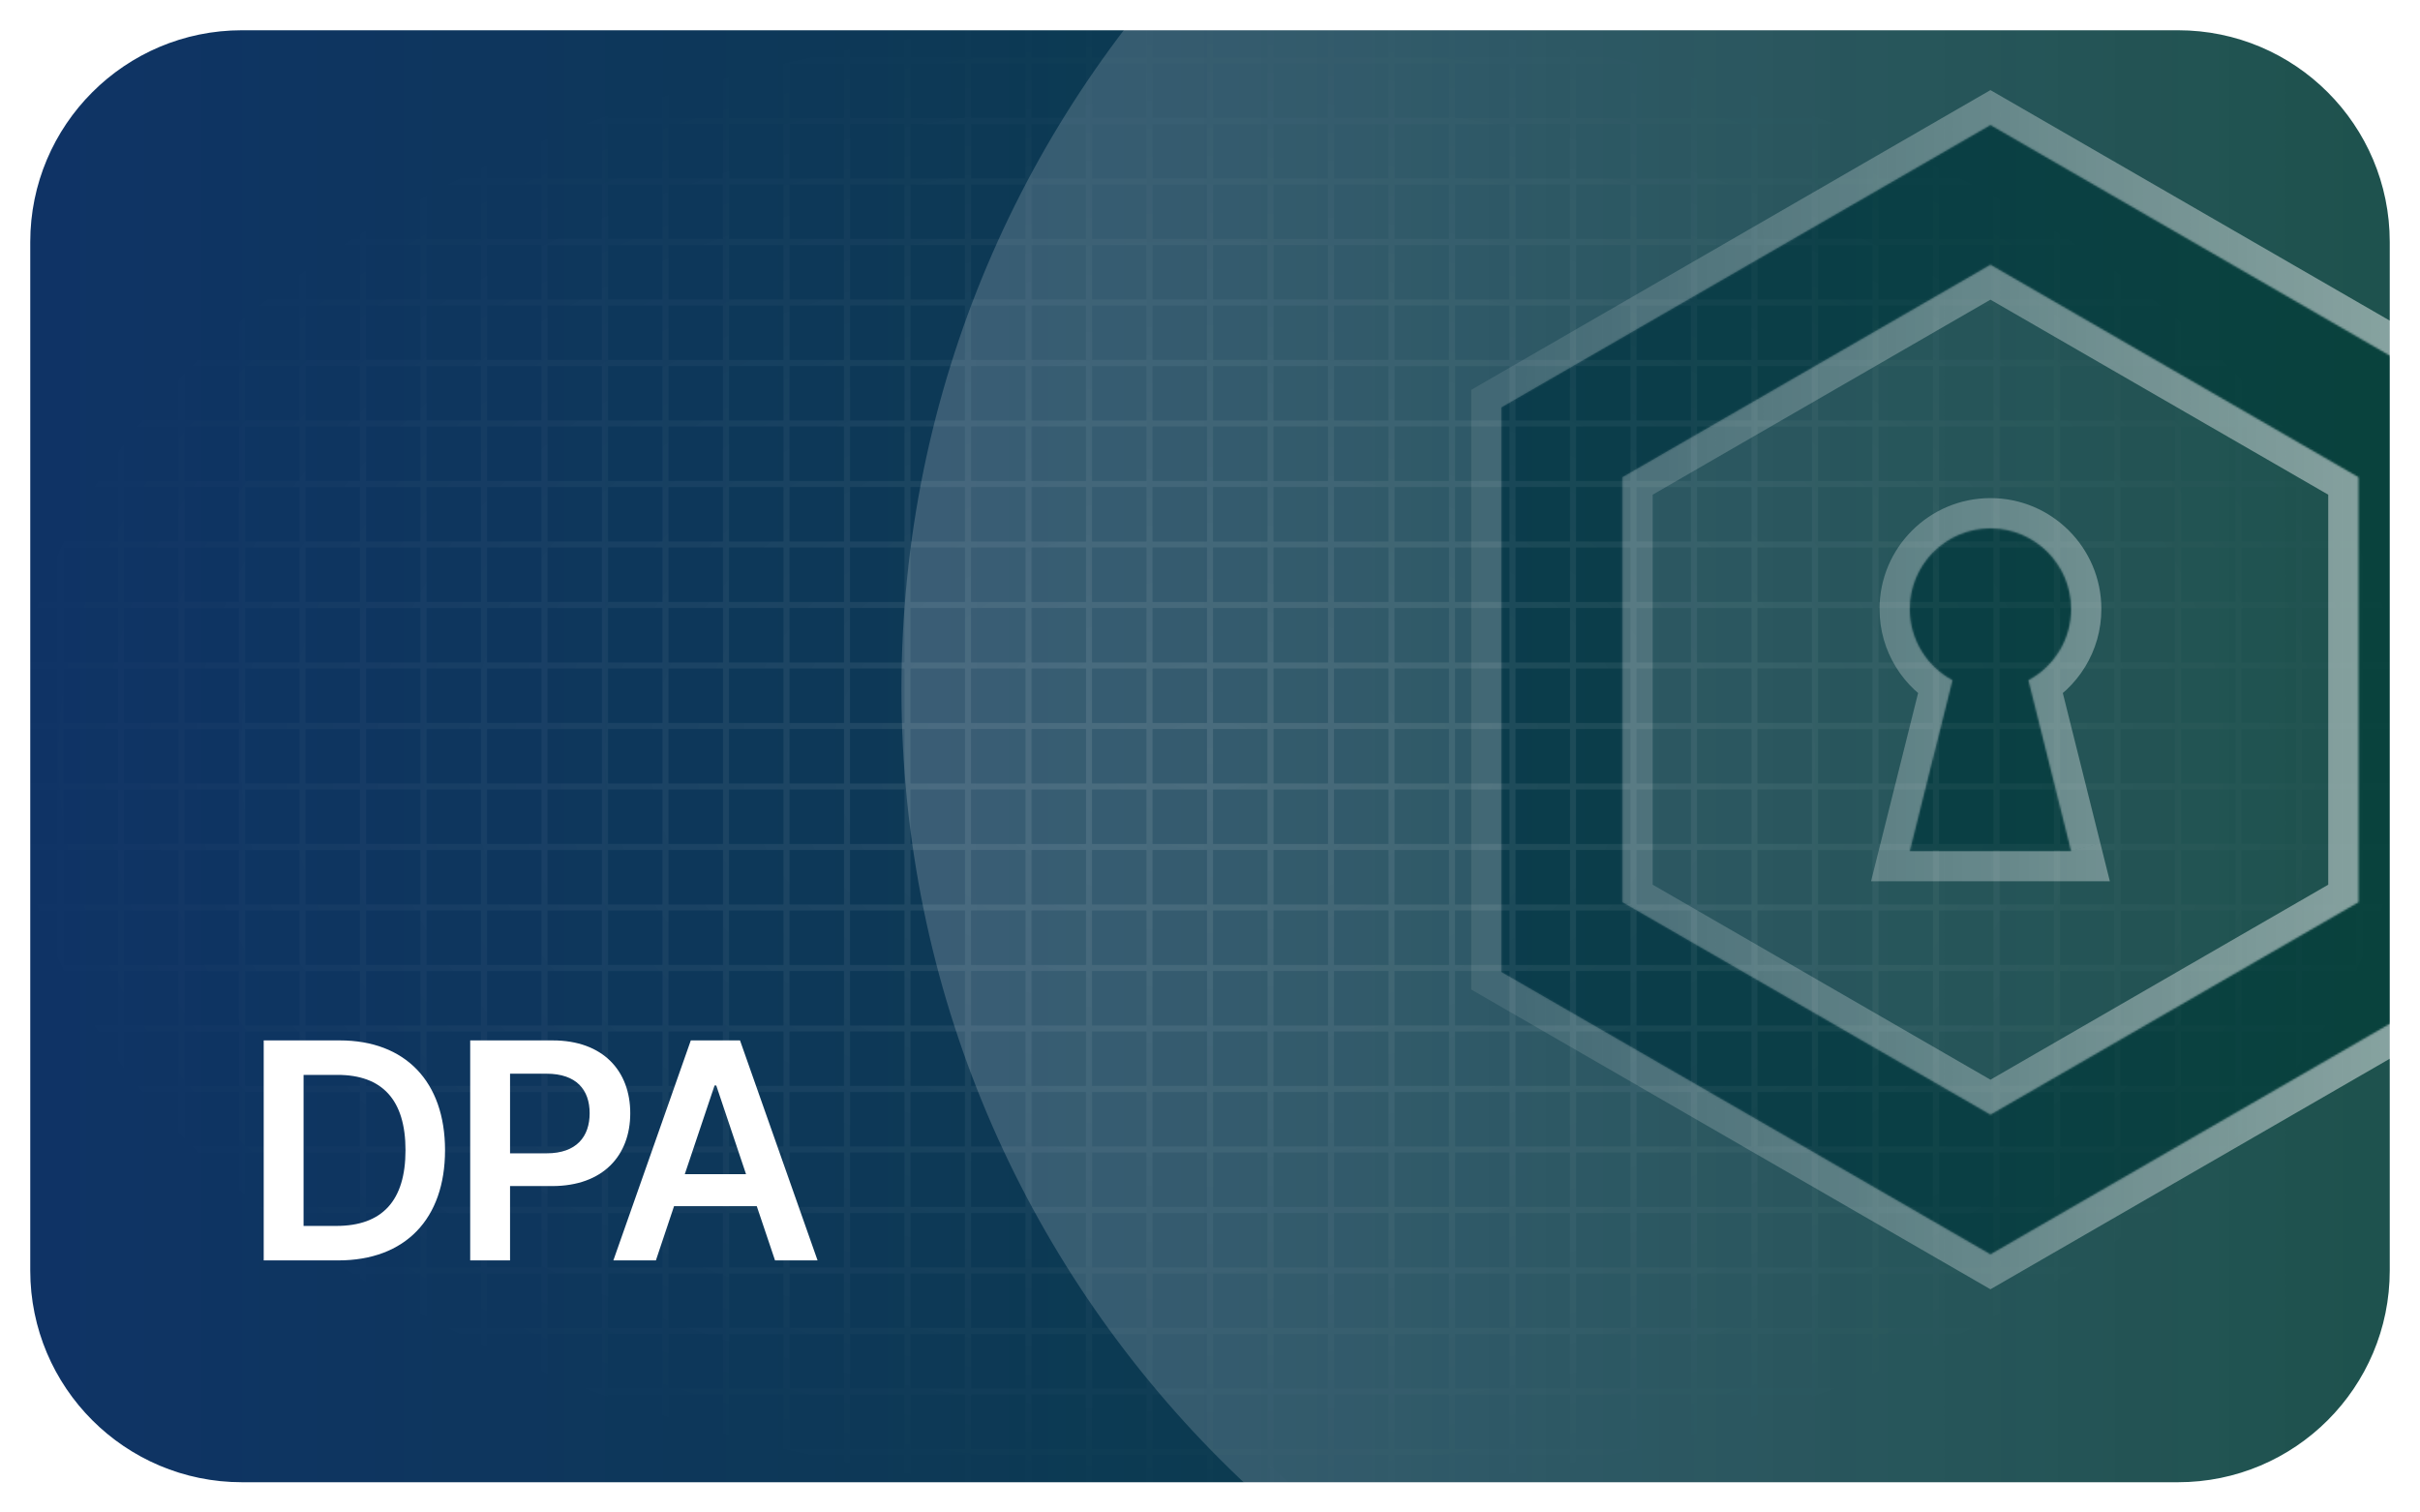
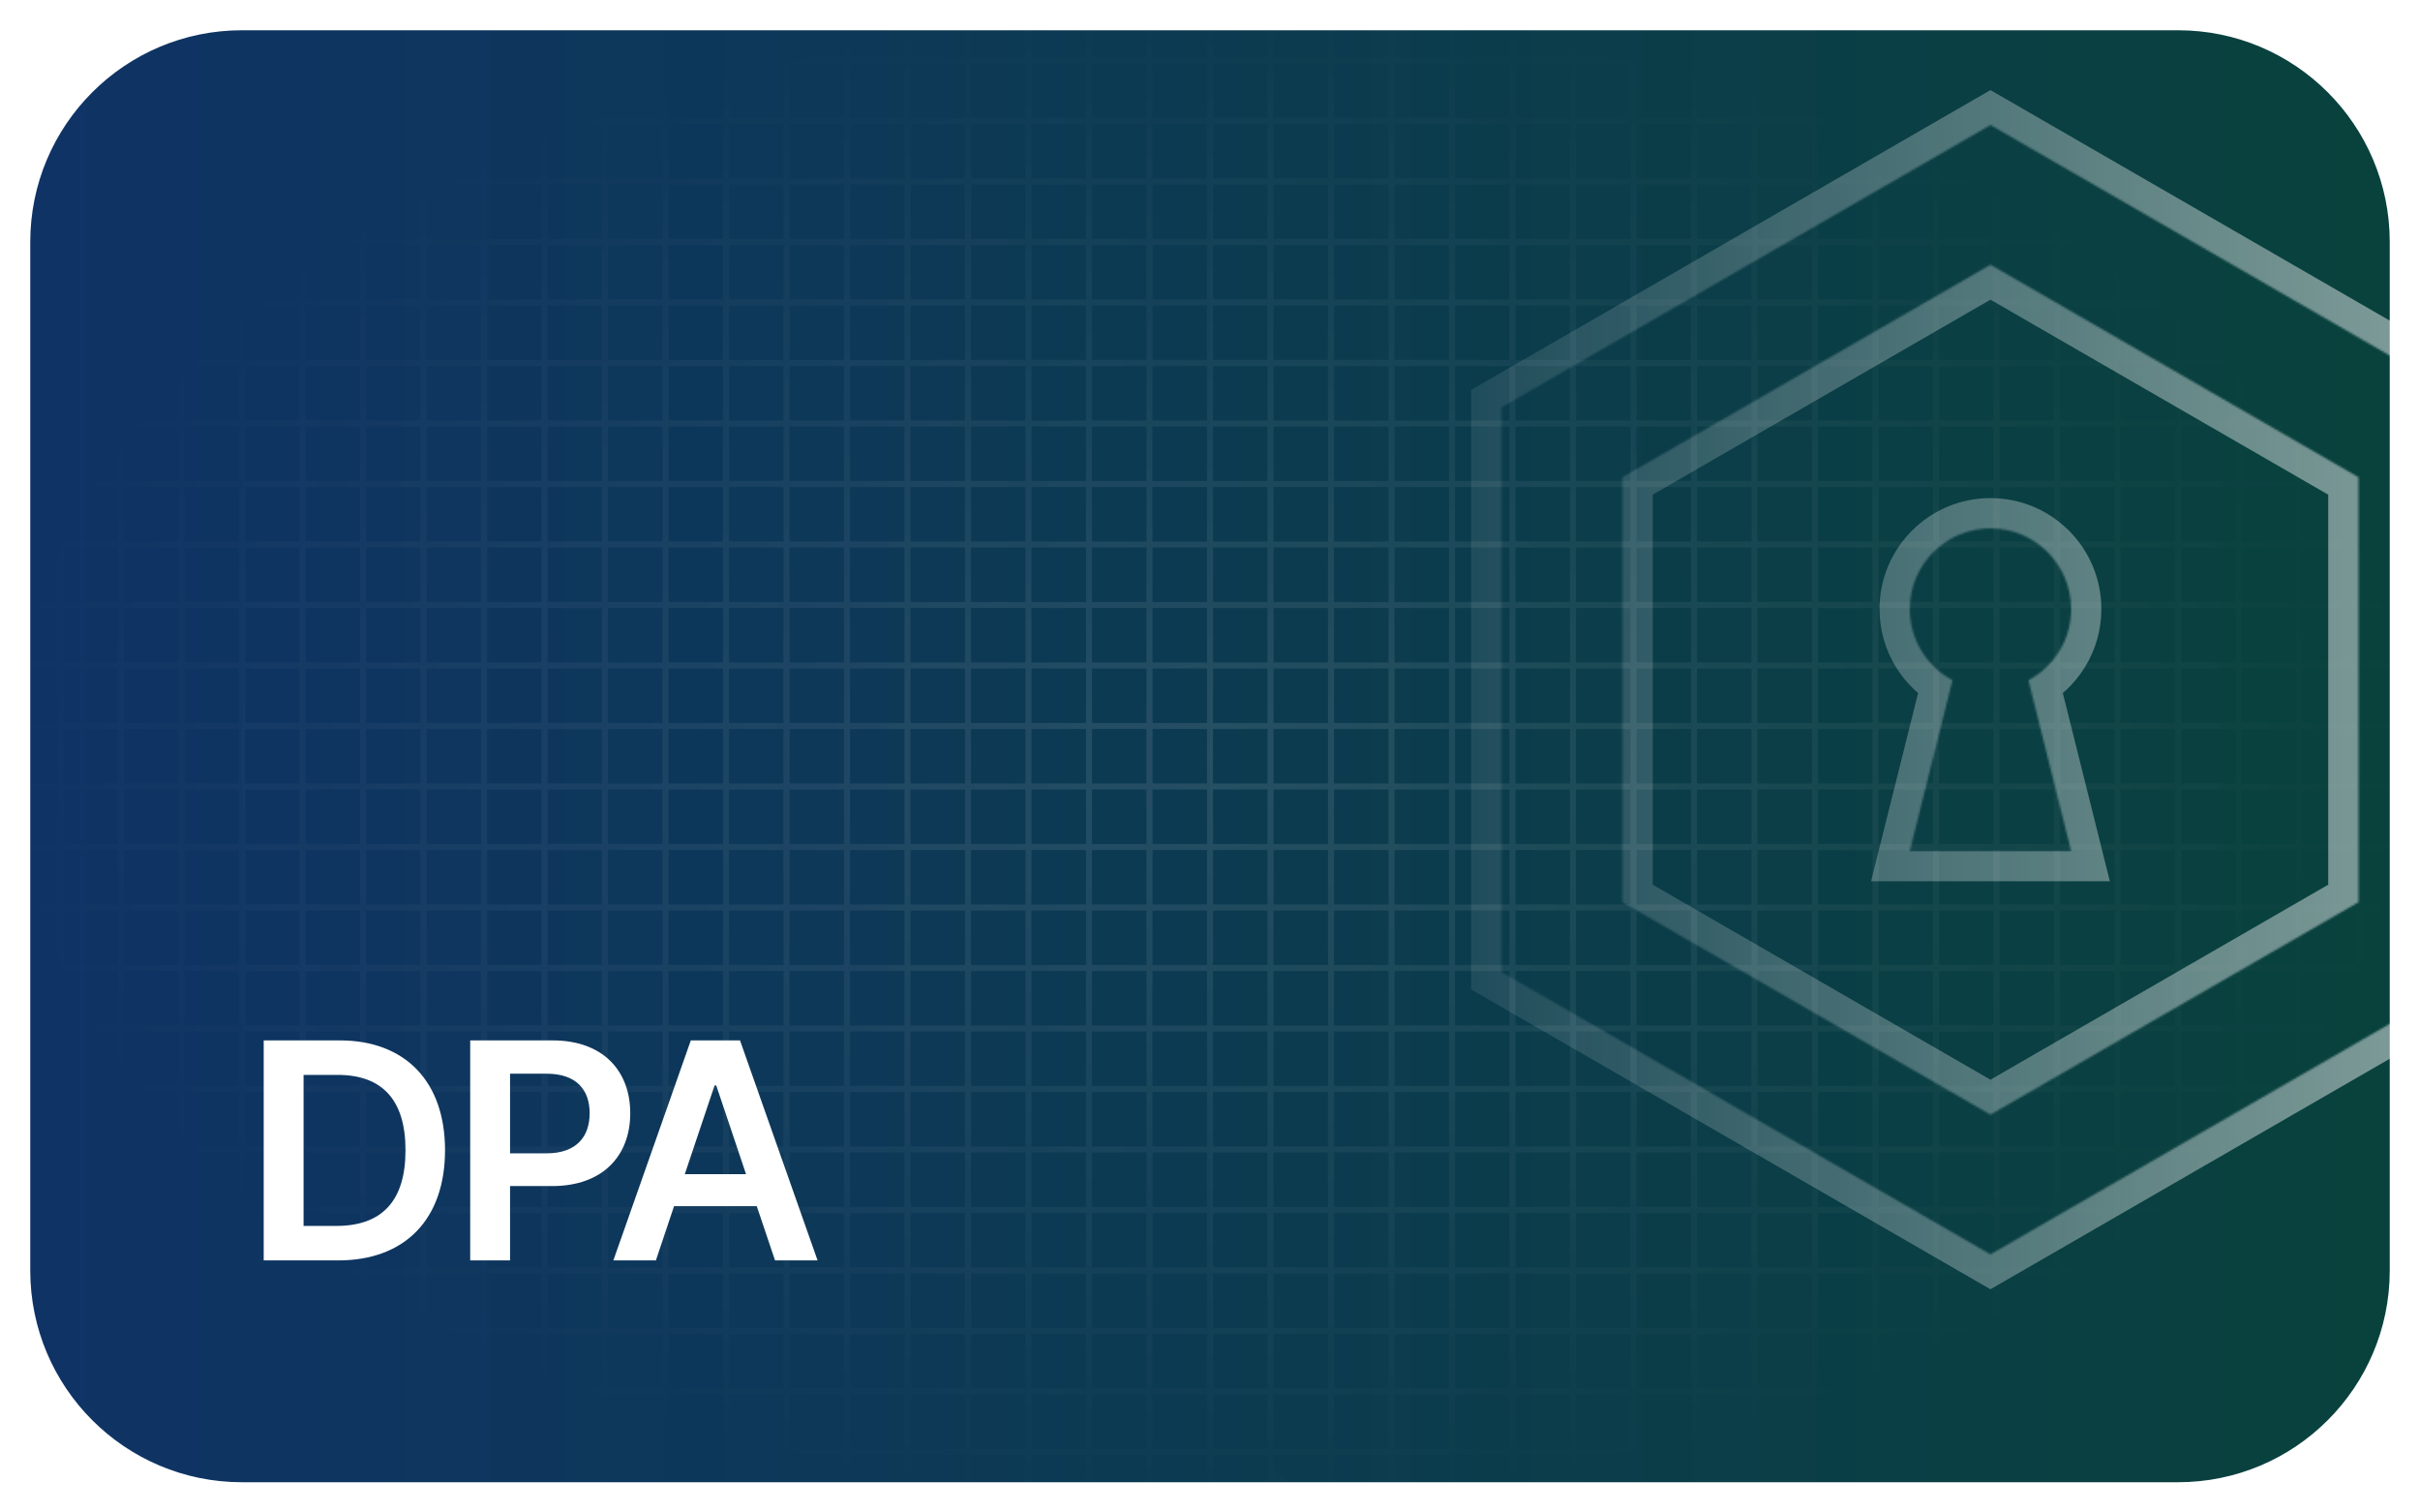
<svg xmlns="http://www.w3.org/2000/svg" fill="none" viewBox="0 0 1200 750">
  <g clip-path="url(#g)">
    <path d="m0 630c0 66.274 53.726 120 120 120h960c66.27 0 120-53.726 120-120v-510c0-66.274-53.73-120-120-120h-960c-66.274 0-120 53.726-120 120v510z" fill="#fff" />
    <rect transform="matrix(1 0 0 -1 0 750)" width="1200" height="750" rx="120" fill="url(#e)" />
    <path d="m31.5 0h-3v28.5h-28.5v3h28.5v27h-28.5v3h28.5v27h-28.5v3h28.5v27h-28.5v3h28.5v27h-28.5v3h28.5v27h-28.5v3h28.5v27h-28.5v3h28.5v27h-28.5v3h28.5v27h-28.5v3h28.5v27h-28.5v3h28.5v27h-28.5v3h28.5v27h-28.5v3h28.5v27h-28.5v3h28.5v27h-28.5v3h28.5v27h-28.5v3h28.5v27h-28.5v3h28.5v27h-28.5v3h28.5v27h-28.5v3h28.5v27h-28.5v3h28.5v27h-28.5v3h28.5v27h-28.5v3h28.5v27h-28.5v3h28.5v27h-28.5v3h28.5v27h-28.5v3h28.5v28.5h3v-28.5h27v28.5h3v-28.5h27v28.5h3v-28.5h27v28.5h3v-28.5h27v28.5h3v-28.5h27v28.5h3v-28.5h27v28.5h3v-28.5h27v28.5h3v-28.5h27v28.5h3v-28.5h27v28.5h3v-28.5h27v28.5h3v-28.5h27v28.5h3v-28.5h27v28.5h3v-28.5h27v28.5h3v-28.5h27v28.5h3v-28.5h27v28.5h3v-28.5h27v28.5h3v-28.5h27v28.5h3v-28.5h27v28.5h3v-28.5h27v28.5h3v-28.5h27v28.5h3v-28.5h27v28.5h3v-28.5h27v28.5h3v-28.5h27v28.5h3v-28.5h27v28.5h3v-28.5h27v28.5h3v-28.5h27v28.5h3v-28.5h27v28.5h3v-28.5h27v28.5h3v-28.5h27v28.5h3v-28.5h27v28.5h3v-28.5h27v28.5h3v-28.5h27v28.5h3v-28.5h27v28.5h3v-28.5h27v28.5h3v-28.5h27v28.5h3v-28.5h27v28.5h3v-28.5h27v28.5h3v-28.5h27v28.5h3v-28.5h28.5v-3h-28.5v-27h28.5v-3h-28.5v-27h28.5v-3h-28.5v-27h28.5v-3h-28.5v-27h28.5v-3h-28.5v-27h28.5v-3h-28.5v-27h28.5v-3h-28.5v-27h28.5v-3h-28.5v-27h28.5v-3h-28.5v-27h28.5v-3h-28.5v-27h28.5v-3h-28.5v-27h28.5v-3h-28.5v-27h28.5v-3h-28.5v-27h28.5v-3h-28.5v-27h28.5v-3h-28.5v-27h28.5v-3h-28.5v-27h28.5v-3h-28.5v-27h28.5v-3h-28.5v-27h28.5v-3h-28.5v-27h28.5v-3h-28.5v-27h28.5v-3h-28.5v-27h28.5v-3h-28.5v-27h28.5v-3h-28.5v-27h28.5v-3h-28.5v-28.5h-3v28.5h-27v-28.5h-3v28.5h-27v-28.5h-3v28.5h-27v-28.5h-3v28.5h-27v-28.5h-3v28.5h-27v-28.5h-3v28.5h-27v-28.5h-3v28.5h-27v-28.5h-3v28.5h-27v-28.5h-3v28.5h-27v-28.5h-3v28.5h-27v-28.5h-3v28.5h-27v-28.5h-3v28.5h-27v-28.5h-3v28.5h-27v-28.5h-3v28.5h-27v-28.5h-3v28.5h-27v-28.5h-3v28.5h-27v-28.5h-3v28.5h-27v-28.5h-3v28.5h-27v-28.5h-3v28.5h-27v-28.5h-3v28.5h-27v-28.5h-3v28.5h-27v-28.5h-3v28.5h-27v-28.5h-3v28.5h-27v-28.5h-3v28.5h-27v-28.5h-3v28.5h-27v-28.5h-3v28.5h-27v-28.5h-3v28.5h-27v-28.5h-3v28.5h-27v-28.5h-3v28.5h-27v-28.5h-3v28.5h-27v-28.5h-3v28.5h-27v-28.5h-3v28.5h-27v-28.5h-3v28.5h-27v-28.5h-3v28.5h-27v-28.5h-3v28.5h-27v-28.5h-3v28.5h-27v-28.5h-3v28.5h-27v-28.5h-3v28.5h-27v-28.5zm0 31.5v27h27v-27h-27zm30 0v27h27v-27h-27zm30 0v27h27v-27h-27zm30 0v27h27v-27h-27zm30 0v27h27v-27h-27zm30 0v27h27v-27h-27zm30 0v27h27v-27h-27zm30 0v27h27v-27h-27zm30 0v27h27v-27h-27zm30 0v27h27v-27h-27zm30 0v27h27v-27h-27zm30 0v27h27v-27h-27zm30 0v27h27v-27h-27zm30 0v27h27v-27h-27zm30 0v27h27v-27h-27zm30 0v27h27v-27h-27zm30 0v27h27v-27h-27zm30 0v27h27v-27h-27zm30 0v27h27v-27h-27zm30 0v27h27v-27h-27zm30 0v27h27v-27h-27zm30 0v27h27v-27h-27zm30 0v27h27v-27h-27zm30 0v27h27v-27h-27zm30 0v27h27v-27h-27zm30 0v27h27v-27h-27zm30 0v27h27v-27h-27zm30 0v27h27v-27h-27zm30 0v27h27v-27h-27zm30 0v27h27v-27h-27zm30 0v27h27v-27h-27zm30 0v27h27v-27h-27zm30 0v27h27v-27h-27zm30 0v27h27v-27h-27zm30 0v27h27v-27h-27zm30 0v27h27v-27h-27zm30 0v27h27v-27h-27zm30 0v27h27v-27h-27zm27 30h-27v27h27v-27zm0 30h-27v27h27v-27zm0 30h-27v27h27v-27zm0 30h-27v27h27v-27zm0 30h-27v27h27v-27zm0 30h-27v27h27v-27zm0 30h-27v27h27v-27zm0 30h-27v27h27v-27zm0 30h-27v27h27v-27zm0 30h-27v27h27v-27zm0 30h-27v27h27v-27zm0 30h-27v27h27v-27zm0 30h-27v27h27v-27zm0 30h-27v27h27v-27zm0 30h-27v27h27v-27zm0 30h-27v27h27v-27zm0 30h-27v27h27v-27zm0 30h-27v27h27v-27zm0 30h-27v27h27v-27zm0 30h-27v27h27v-27zm0 30h-27v27h27v-27zm0 30h-27v27h27v-27zm-30 27v-27h-27v27h27zm-30 0v-27h-27v27h27zm-30 0v-27h-27v27h27zm-30 0v-27h-27v27h27zm-30 0v-27h-27v27h27zm-30 0v-27h-27v27h27zm-30 0v-27h-27v27h27zm-30 0v-27h-27v27h27zm-30 0v-27h-27v27h27zm-30 0v-27h-27v27h27zm-30 0v-27h-27v27h27zm-30 0v-27h-27v27h27zm-30 0v-27h-27v27h27zm-30 0v-27h-27v27h27zm-30 0v-27h-27v27h27zm-30 0v-27h-27v27h27zm-30 0v-27h-27v27h27zm-30 0v-27h-27v27h27zm-30 0v-27h-27v27h27zm-30 0v-27h-27v27h27zm-30 0v-27h-27v27h27zm-30 0v-27h-27v27h27zm-30 0v-27h-27v27h27zm-30 0v-27h-27v27h27zm-30 0v-27h-27v27h27zm-30 0v-27h-27v27h27zm-30 0v-27h-27v27h27zm-30 0v-27h-27v27h27zm-30 0v-27h-27v27h27zm-30 0v-27h-27v27h27zm-30 0v-27h-27v27h27zm-30 0v-27h-27v27h27zm-30 0v-27h-27v27h27zm-30 0v-27h-27v27h27zm-30 0v-27h-27v27h27zm-30 0v-27h-27v27h27zm-30 0v-27h-27v27h27zm-27-30h27v-27h-27v27zm0-30h27v-27h-27v27zm0-30h27v-27h-27v27zm0-30h27v-27h-27v27zm0-30h27v-27h-27v27zm0-30h27v-27h-27v27zm0-30h27v-27h-27v27zm0-30h27v-27h-27v27zm0-30h27v-27h-27v27zm0-30h27v-27h-27v27zm0-30h27v-27h-27v27zm0-30h27v-27h-27v27zm0-30h27v-27h-27v27zm0-30h27v-27h-27v27zm0-30h27v-27h-27v27zm0-30h27v-27h-27v27zm0-30h27v-27h-27v27zm0-30h27v-27h-27v27zm0-30h27v-27h-27v27zm0-30h27v-27h-27v27zm0-30h27v-27h-27v27zm30-27v27h27v-27h-27zm30 0v27h27v-27h-27zm30 0v27h27v-27h-27zm30 0v27h27v-27h-27zm30 0v27h27v-27h-27zm30 0v27h27v-27h-27zm30 0v27h27v-27h-27zm30 0v27h27v-27h-27zm30 0v27h27v-27h-27zm30 0v27h27v-27h-27zm30 0v27h27v-27h-27zm30 0v27h27v-27h-27zm30 0v27h27v-27h-27zm30 0v27h27v-27h-27zm30 0v27h27v-27h-27zm30 0v27h27v-27h-27zm30 0v27h27v-27h-27zm30 0v27h27v-27h-27zm30 0v27h27v-27h-27zm30 0v27h27v-27h-27zm30 0v27h27v-27h-27zm30 0v27h27v-27h-27zm30 0v27h27v-27h-27zm30 0v27h27v-27h-27zm30 0v27h27v-27h-27zm30 0v27h27v-27h-27zm30 0v27h27v-27h-27zm30 0v27h27v-27h-27zm30 0v27h27v-27h-27zm30 0v27h27v-27h-27zm30 0v27h27v-27h-27zm30 0v27h27v-27h-27zm30 0v27h27v-27h-27zm30 0v27h27v-27h-27zm30 0v27h27v-27h-27zm30 0v27h27v-27h-27zm27 30h-27v27h27v-27zm0 30h-27v27h27v-27zm0 30h-27v27h27v-27zm0 30h-27v27h27v-27zm0 30h-27v27h27v-27zm0 30h-27v27h27v-27zm0 30h-27v27h27v-27zm0 30h-27v27h27v-27zm0 30h-27v27h27v-27zm0 30h-27v27h27v-27zm0 30h-27v27h27v-27zm0 30h-27v27h27v-27zm0 30h-27v27h27v-27zm0 30h-27v27h27v-27zm0 30h-27v27h27v-27zm0 30h-27v27h27v-27zm0 30h-27v27h27v-27zm0 30h-27v27h27v-27zm0 30h-27v27h27v-27zm0 30h-27v27h27v-27zm-30 27v-27h-27v27h27zm-30 0v-27h-27v27h27zm-30 0v-27h-27v27h27zm-30 0v-27h-27v27h27zm-30 0v-27h-27v27h27zm-30 0v-27h-27v27h27zm-30 0v-27h-27v27h27zm-30 0v-27h-27v27h27zm-30 0v-27h-27v27h27zm-30 0v-27h-27v27h27zm-30 0v-27h-27v27h27zm-30 0v-27h-27v27h27zm-30 0v-27h-27v27h27zm-30 0v-27h-27v27h27zm-30 0v-27h-27v27h27zm-30 0v-27h-27v27h27zm-30 0v-27h-27v27h27zm-30 0v-27h-27v27h27zm-30 0v-27h-27v27h27zm-30 0v-27h-27v27h27zm-30 0v-27h-27v27h27zm-30 0v-27h-27v27h27zm-30 0v-27h-27v27h27zm-30 0v-27h-27v27h27zm-30 0v-27h-27v27h27zm-30 0v-27h-27v27h27zm-30 0v-27h-27v27h27zm-30 0v-27h-27v27h27zm-30 0v-27h-27v27h27zm-30 0v-27h-27v27h27zm-30 0v-27h-27v27h27zm-30 0v-27h-27v27h27zm-30 0v-27h-27v27h27zm-30 0v-27h-27v27h27zm-30 0v-27h-27v27h27zm-27-30h27v-27h-27v27zm0-30h27v-27h-27v27zm0-30h27v-27h-27v27zm0-30h27v-27h-27v27zm0-30h27v-27h-27v27zm0-30h27v-27h-27v27zm0-30h27v-27h-27v27zm0-30h27v-27h-27v27zm0-30h27v-27h-27v27zm0-30h27v-27h-27v27zm0-30h27v-27h-27v27zm0-30h27v-27h-27v27zm0-30h27v-27h-27v27zm0-30h27v-27h-27v27zm0-30h27v-27h-27v27zm0-30h27v-27h-27v27zm0-30h27v-27h-27v27zm0-30h27v-27h-27v27zm0-30h27v-27h-27v27zm30-27v27h27v-27h-27zm30 0v27h27v-27h-27zm30 0v27h27v-27h-27zm30 0v27h27v-27h-27zm30 0v27h27v-27h-27zm30 0v27h27v-27h-27zm30 0v27h27v-27h-27zm30 0v27h27v-27h-27zm30 0v27h27v-27h-27zm30 0v27h27v-27h-27zm30 0v27h27v-27h-27zm30 0v27h27v-27h-27zm30 0v27h27v-27h-27zm30 0v27h27v-27h-27zm30 0v27h27v-27h-27zm30 0v27h27v-27h-27zm30 0v27h27v-27h-27zm30 0v27h27v-27h-27zm30 0v27h27v-27h-27zm30 0v27h27v-27h-27zm30 0v27h27v-27h-27zm30 0v27h27v-27h-27zm30 0v27h27v-27h-27zm30 0v27h27v-27h-27zm30 0v27h27v-27h-27zm30 0v27h27v-27h-27zm30 0v27h27v-27h-27zm30 0v27h27v-27h-27zm30 0v27h27v-27h-27zm30 0v27h27v-27h-27zm30 0v27h27v-27h-27zm30 0v27h27v-27h-27zm30 0v27h27v-27h-27zm30 0v27h27v-27h-27zm27 30h-27v27h27v-27zm0 30h-27v27h27v-27zm0 30h-27v27h27v-27zm0 30h-27v27h27v-27zm0 30h-27v27h27v-27zm0 30h-27v27h27v-27zm0 30h-27v27h27v-27zm0 30h-27v27h27v-27zm0 30h-27v27h27v-27zm0 30h-27v27h27v-27zm0 30h-27v27h27v-27zm0 30h-27v27h27v-27zm0 30h-27v27h27v-27zm0 30h-27v27h27v-27zm0 30h-27v27h27v-27zm0 30h-27v27h27v-27zm0 30h-27v27h27v-27zm0 30h-27v27h27v-27zm-30 27v-27h-27v27h27zm-30 0v-27h-27v27h27zm-30 0v-27h-27v27h27zm-30 0v-27h-27v27h27zm-30 0v-27h-27v27h27zm-30 0v-27h-27v27h27zm-30 0v-27h-27v27h27zm-30 0v-27h-27v27h27zm-30 0v-27h-27v27h27zm-30 0v-27h-27v27h27zm-30 0v-27h-27v27h27zm-30 0v-27h-27v27h27zm-30 0v-27h-27v27h27zm-30 0v-27h-27v27h27zm-30 0v-27h-27v27h27zm-30 0v-27h-27v27h27zm-30 0v-27h-27v27h27zm-30 0v-27h-27v27h27zm-30 0v-27h-27v27h27zm-30 0v-27h-27v27h27zm-30 0v-27h-27v27h27zm-30 0v-27h-27v27h27zm-30 0v-27h-27v27h27zm-30 0v-27h-27v27h27zm-30 0v-27h-27v27h27zm-30 0v-27h-27v27h27zm-30 0v-27h-27v27h27zm-30 0v-27h-27v27h27zm-30 0v-27h-27v27h27zm-30 0v-27h-27v27h27zm-30 0v-27h-27v27h27zm-30 0v-27h-27v27h27zm-30 0v-27h-27v27h27zm-27-30h27v-27h-27v27zm0-30h27v-27h-27v27zm0-30h27v-27h-27v27zm0-30h27v-27h-27v27zm0-30h27v-27h-27v27zm0-30h27v-27h-27v27zm0-30h27v-27h-27v27zm0-30h27v-27h-27v27zm0-30h27v-27h-27v27zm0-30h27v-27h-27v27zm0-30h27v-27h-27v27zm0-30h27v-27h-27v27zm0-30h27v-27h-27v27zm0-30h27v-27h-27v27zm0-30h27v-27h-27v27zm0-30h27v-27h-27v27zm0-30h27v-27h-27v27zm30-27v27h27v-27h-27zm30 0v27h27v-27h-27zm30 0v27h27v-27h-27zm30 0v27h27v-27h-27zm30 0v27h27v-27h-27zm30 0v27h27v-27h-27zm30 0v27h27v-27h-27zm30 0v27h27v-27h-27zm30 0v27h27v-27h-27zm30 0v27h27v-27h-27zm30 0v27h27v-27h-27zm30 0v27h27v-27h-27zm30 0v27h27v-27h-27zm30 0v27h27v-27h-27zm30 0v27h27v-27h-27zm30 0v27h27v-27h-27zm30 0v27h27v-27h-27zm30 0v27h27v-27h-27zm30 0v27h27v-27h-27zm30 0v27h27v-27h-27zm30 0v27h27v-27h-27zm30 0v27h27v-27h-27zm30 0v27h27v-27h-27zm30 0v27h27v-27h-27zm30 0v27h27v-27h-27zm30 0v27h27v-27h-27zm30 0v27h27v-27h-27zm30 0v27h27v-27h-27zm30 0v27h27v-27h-27zm30 0v27h27v-27h-27zm30 0v27h27v-27h-27zm30 0v27h27v-27h-27zm27 30h-27v27h27v-27zm0 30h-27v27h27v-27zm0 30h-27v27h27v-27zm0 30h-27v27h27v-27zm0 30h-27v27h27v-27zm0 30h-27v27h27v-27zm0 30h-27v27h27v-27zm0 30h-27v27h27v-27zm0 30h-27v27h27v-27zm0 30h-27v27h27v-27zm0 30h-27v27h27v-27zm0 30h-27v27h27v-27zm0 30h-27v27h27v-27zm0 30h-27v27h27v-27zm0 30h-27v27h27v-27zm0 30h-27v27h27v-27zm-30 27v-27h-27v27h27zm-30 0v-27h-27v27h27zm-30 0v-27h-27v27h27zm-30 0v-27h-27v27h27zm-30 0v-27h-27v27h27zm-30 0v-27h-27v27h27zm-30 0v-27h-27v27h27zm-30 0v-27h-27v27h27zm-30 0v-27h-27v27h27zm-30 0v-27h-27v27h27zm-30 0v-27h-27v27h27zm-30 0v-27h-27v27h27zm-30 0v-27h-27v27h27zm-30 0v-27h-27v27h27zm-30 0v-27h-27v27h27zm-30 0v-27h-27v27h27zm-30 0v-27h-27v27h27zm-30 0v-27h-27v27h27zm-30 0v-27h-27v27h27zm-30 0v-27h-27v27h27zm-30 0v-27h-27v27h27zm-30 0v-27h-27v27h27zm-30 0v-27h-27v27h27zm-30 0v-27h-27v27h27zm-30 0v-27h-27v27h27zm-30 0v-27h-27v27h27zm-30 0v-27h-27v27h27zm-30 0v-27h-27v27h27zm-30 0v-27h-27v27h27zm-30 0v-27h-27v27h27zm-30 0v-27h-27v27h27zm-27-30h27v-27h-27v27zm0-30h27v-27h-27v27zm0-30h27v-27h-27v27zm0-30h27v-27h-27v27zm0-30h27v-27h-27v27zm0-30h27v-27h-27v27zm0-30h27v-27h-27v27zm0-30h27v-27h-27v27zm0-30h27v-27h-27v27zm0-30h27v-27h-27v27zm0-30h27v-27h-27v27zm0-30h27v-27h-27v27zm0-30h27v-27h-27v27zm0-30h27v-27h-27v27zm0-30h27v-27h-27v27zm30-27v27h27v-27h-27zm30 0v27h27v-27h-27zm30 0v27h27v-27h-27zm30 0v27h27v-27h-27zm30 0v27h27v-27h-27zm30 0v27h27v-27h-27zm30 0v27h27v-27h-27zm30 0v27h27v-27h-27zm30 0v27h27v-27h-27zm30 0v27h27v-27h-27zm30 0v27h27v-27h-27zm30 0v27h27v-27h-27zm30 0v27h27v-27h-27zm30 0v27h27v-27h-27zm30 0v27h27v-27h-27zm30 0v27h27v-27h-27zm30 0v27h27v-27h-27zm30 0v27h27v-27h-27zm30 0v27h27v-27h-27zm30 0v27h27v-27h-27zm30 0v27h27v-27h-27zm30 0v27h27v-27h-27zm30 0v27h27v-27h-27zm30 0v27h27v-27h-27zm30 0v27h27v-27h-27zm30 0v27h27v-27h-27zm30 0v27h27v-27h-27zm30 0v27h27v-27h-27zm30 0v27h27v-27h-27zm30 0v27h27v-27h-27zm27 30h-27v27h27v-27zm0 30h-27v27h27v-27zm0 30h-27v27h27v-27zm0 30h-27v27h27v-27zm0 30h-27v27h27v-27zm0 30h-27v27h27v-27zm0 30h-27v27h27v-27zm0 30h-27v27h27v-27zm0 30h-27v27h27v-27zm0 30h-27v27h27v-27zm0 30h-27v27h27v-27zm0 30h-27v27h27v-27zm0 30h-27v27h27v-27zm0 30h-27v27h27v-27zm-30 27v-27h-27v27h27zm-30 0v-27h-27v27h27zm-30 0v-27h-27v27h27zm-30 0v-27h-27v27h27zm-30 0v-27h-27v27h27zm-30 0v-27h-27v27h27zm-30 0v-27h-27v27h27zm-30 0v-27h-27v27h27zm-30 0v-27h-27v27h27zm-30 0v-27h-27v27h27zm-30 0v-27h-27v27h27zm-30 0v-27h-27v27h27zm-30 0v-27h-27v27h27zm-30 0v-27h-27v27h27zm-30 0v-27h-27v27h27zm-30 0v-27h-27v27h27zm-30 0v-27h-27v27h27zm-30 0v-27h-27v27h27zm-30 0v-27h-27v27h27zm-30 0v-27h-27v27h27zm-30 0v-27h-27v27h27zm-30 0v-27h-27v27h27zm-30 0v-27h-27v27h27zm-30 0v-27h-27v27h27zm-30 0v-27h-27v27h27zm-30 0v-27h-27v27h27zm-30 0v-27h-27v27h27zm-30 0v-27h-27v27h27zm-30 0v-27h-27v27h27zm-27-30h27v-27h-27v27zm0-30h27v-27h-27v27zm0-30h27v-27h-27v27zm0-30h27v-27h-27v27zm0-30h27v-27h-27v27zm0-30h27v-27h-27v27zm0-30h27v-27h-27v27zm0-30h27v-27h-27v27zm0-30h27v-27h-27v27zm0-30h27v-27h-27v27zm0-30h27v-27h-27v27zm0-30h27v-27h-27v27zm0-30h27v-27h-27v27zm30-27v27h27v-27h-27zm30 0v27h27v-27h-27zm30 0v27h27v-27h-27zm30 0v27h27v-27h-27zm30 0v27h27v-27h-27zm30 0v27h27v-27h-27zm30 0v27h27v-27h-27zm30 0v27h27v-27h-27zm30 0v27h27v-27h-27zm30 0v27h27v-27h-27zm30 0v27h27v-27h-27zm30 0v27h27v-27h-27zm30 0v27h27v-27h-27zm30 0v27h27v-27h-27zm30 0v27h27v-27h-27zm30 0v27h27v-27h-27zm30 0v27h27v-27h-27zm30 0v27h27v-27h-27zm30 0v27h27v-27h-27zm30 0v27h27v-27h-27zm30 0v27h27v-27h-27zm30 0v27h27v-27h-27zm30 0v27h27v-27h-27zm30 0v27h27v-27h-27zm30 0v27h27v-27h-27zm30 0v27h27v-27h-27zm30 0v27h27v-27h-27zm30 0v27h27v-27h-27zm27 30h-27v27h27v-27zm0 30h-27v27h27v-27zm0 30h-27v27h27v-27zm0 30h-27v27h27v-27zm0 30h-27v27h27v-27zm0 30h-27v27h27v-27zm0 30h-27v27h27v-27zm0 30h-27v27h27v-27zm0 30h-27v27h27v-27zm0 30h-27v27h27v-27zm0 30h-27v27h27v-27zm0 30h-27v27h27v-27zm-30 27v-27h-27v27h27zm-30 0v-27h-27v27h27zm-30 0v-27h-27v27h27zm-30 0v-27h-27v27h27zm-30 0v-27h-27v27h27zm-30 0v-27h-27v27h27zm-30 0v-27h-27v27h27zm-30 0v-27h-27v27h27zm-30 0v-27h-27v27h27zm-30 0v-27h-27v27h27zm-30 0v-27h-27v27h27zm-30 0v-27h-27v27h27zm-30 0v-27h-27v27h27zm-30 0v-27h-27v27h27zm-30 0v-27h-27v27h27zm-30 0v-27h-27v27h27zm-30 0v-27h-27v27h27zm-30 0v-27h-27v27h27zm-30 0v-27h-27v27h27zm-30 0v-27h-27v27h27zm-30 0v-27h-27v27h27zm-30 0v-27h-27v27h27zm-30 0v-27h-27v27h27zm-30 0v-27h-27v27h27zm-30 0v-27h-27v27h27zm-30 0v-27h-27v27h27zm-30 0v-27h-27v27h27zm-27-30h27v-27h-27v27zm0-30h27v-27h-27v27zm0-30h27v-27h-27v27zm0-30h27v-27h-27v27zm0-30h27v-27h-27v27zm0-30h27v-27h-27v27zm0-30h27v-27h-27v27zm0-30h27v-27h-27v27zm0-30h27v-27h-27v27zm0-30h27v-27h-27v27zm0-30h27v-27h-27v27zm30-27v27h27v-27h-27zm30 0v27h27v-27h-27zm30 0v27h27v-27h-27zm30 0v27h27v-27h-27zm30 0v27h27v-27h-27zm30 0v27h27v-27h-27zm30 0v27h27v-27h-27zm30 0v27h27v-27h-27zm30 0v27h27v-27h-27zm30 0v27h27v-27h-27zm30 0v27h27v-27h-27zm30 0v27h27v-27h-27zm30 0v27h27v-27h-27zm30 0v27h27v-27h-27zm30 0v27h27v-27h-27zm30 0v27h27v-27h-27zm30 0v27h27v-27h-27zm30 0v27h27v-27h-27zm30 0v27h27v-27h-27zm30 0v27h27v-27h-27zm30 0v27h27v-27h-27zm30 0v27h27v-27h-27zm30 0v27h27v-27h-27zm30 0v27h27v-27h-27zm30 0v27h27v-27h-27zm30 0v27h27v-27h-27zm27 30h-27v27h27v-27zm0 30h-27v27h27v-27zm0 30h-27v27h27v-27zm0 30h-27v27h27v-27zm0 30h-27v27h27v-27zm0 30h-27v27h27v-27zm0 30h-27v27h27v-27zm0 30h-27v27h27v-27zm0 30h-27v27h27v-27zm0 30h-27v27h27v-27zm-30 27v-27h-27v27h27zm-30 0v-27h-27v27h27zm-30 0v-27h-27v27h27zm-30 0v-27h-27v27h27zm-30 0v-27h-27v27h27zm-30 0v-27h-27v27h27zm-30 0v-27h-27v27h27zm-30 0v-27h-27v27h27zm-30 0v-27h-27v27h27zm-30 0v-27h-27v27h27zm-30 0v-27h-27v27h27zm-30 0v-27h-27v27h27zm-30 0v-27h-27v27h27zm-30 0v-27h-27v27h27zm-30 0v-27h-27v27h27zm-30 0v-27h-27v27h27zm-30 0v-27h-27v27h27zm-30 0v-27h-27v27h27zm-30 0v-27h-27v27h27zm-30 0v-27h-27v27h27zm-30 0v-27h-27v27h27zm-30 0v-27h-27v27h27zm-30 0v-27h-27v27h27zm-30 0v-27h-27v27h27zm-30 0v-27h-27v27h27zm-27-30h27v-27h-27v27zm0-30h27v-27h-27v27zm0-30h27v-27h-27v27zm0-30h27v-27h-27v27zm0-30h27v-27h-27v27zm0-30h27v-27h-27v27zm0-30h27v-27h-27v27zm0-30h27v-27h-27v27zm0-30h27v-27h-27v27zm30-27v27h27v-27h-27zm30 0v27h27v-27h-27zm30 0v27h27v-27h-27zm30 0v27h27v-27h-27zm30 0v27h27v-27h-27zm30 0v27h27v-27h-27zm30 0v27h27v-27h-27zm30 0v27h27v-27h-27zm30 0v27h27v-27h-27zm30 0v27h27v-27h-27zm30 0v27h27v-27h-27zm30 0v27h27v-27h-27zm30 0v27h27v-27h-27zm30 0v27h27v-27h-27zm30 0v27h27v-27h-27zm30 0v27h27v-27h-27zm30 0v27h27v-27h-27zm30 0v27h27v-27h-27zm30 0v27h27v-27h-27zm30 0v27h27v-27h-27zm30 0v27h27v-27h-27zm30 0v27h27v-27h-27zm30 0v27h27v-27h-27zm30 0v27h27v-27h-27zm27 30h-27v27h27v-27zm0 30h-27v27h27v-27zm0 30h-27v27h27v-27zm0 30h-27v27h27v-27zm0 30h-27v27h27v-27zm0 30h-27v27h27v-27zm0 30h-27v27h27v-27zm0 30h-27v27h27v-27zm-30 27v-27h-27v27h27zm-30 0v-27h-27v27h27zm-30 0v-27h-27v27h27zm-30 0v-27h-27v27h27zm-30 0v-27h-27v27h27zm-30 0v-27h-27v27h27zm-30 0v-27h-27v27h27zm-30 0v-27h-27v27h27zm-30 0v-27h-27v27h27zm-30 0v-27h-27v27h27zm-30 0v-27h-27v27h27zm-30 0v-27h-27v27h27zm-30 0v-27h-27v27h27zm-30 0v-27h-27v27h27zm-30 0v-27h-27v27h27zm-30 0v-27h-27v27h27zm-30 0v-27h-27v27h27zm-30 0v-27h-27v27h27zm-30 0v-27h-27v27h27zm-30 0v-27h-27v27h27zm-30 0v-27h-27v27h27zm-30 0v-27h-27v27h27zm-30 0v-27h-27v27h27zm-27-30h27v-27h-27v27zm0-30h27v-27h-27v27zm0-30h27v-27h-27v27zm0-30h27v-27h-27v27zm0-30h27v-27h-27v27zm0-30h27v-27h-27v27zm0-30h27v-27h-27v27zm30-27v27h27v-27h-27zm30 0v27h27v-27h-27zm30 0v27h27v-27h-27zm30 0v27h27v-27h-27zm30 0v27h27v-27h-27zm30 0v27h27v-27h-27zm30 0v27h27v-27h-27zm30 0v27h27v-27h-27zm30 0v27h27v-27h-27zm30 0v27h27v-27h-27zm30 0v27h27v-27h-27zm30 0v27h27v-27h-27zm30 0v27h27v-27h-27zm30 0v27h27v-27h-27zm30 0v27h27v-27h-27zm30 0v27h27v-27h-27zm30 0v27h27v-27h-27zm30 0v27h27v-27h-27zm30 0v27h27v-27h-27zm30 0v27h27v-27h-27zm30 0v27h27v-27h-27zm30 0v27h27v-27h-27zm27 30h-27v27h27v-27zm0 30h-27v27h27v-27zm0 30h-27v27h27v-27zm0 30h-27v27h27v-27zm0 30h-27v27h27v-27zm0 30h-27v27h27v-27zm-30 27v-27h-27v27h27zm-30 0v-27h-27v27h27zm-30 0v-27h-27v27h27zm-30 0v-27h-27v27h27zm-30 0v-27h-27v27h27zm-30 0v-27h-27v27h27zm-30 0v-27h-27v27h27zm-30 0v-27h-27v27h27zm-30 0v-27h-27v27h27zm-30 0v-27h-27v27h27zm-30 0v-27h-27v27h27zm-30 0v-27h-27v27h27zm-30 0v-27h-27v27h27zm-30 0v-27h-27v27h27zm-30 0v-27h-27v27h27zm-30 0v-27h-27v27h27zm-30 0v-27h-27v27h27zm-30 0v-27h-27v27h27zm-30 0v-27h-27v27h27zm-30 0v-27h-27v27h27zm-30 0v-27h-27v27h27zm-27-30h27v-27h-27v27zm0-30h27v-27h-27v27zm0-30h27v-27h-27v27zm0-30h27v-27h-27v27zm0-30h27v-27h-27v27zm30-27v27h27v-27h-27zm30 0v27h27v-27h-27zm30 0v27h27v-27h-27zm30 0v27h27v-27h-27zm30 0v27h27v-27h-27zm30 0v27h27v-27h-27zm30 0v27h27v-27h-27zm30 0v27h27v-27h-27zm30 0v27h27v-27h-27zm30 0v27h27v-27h-27zm30 0v27h27v-27h-27zm30 0v27h27v-27h-27zm30 0v27h27v-27h-27zm30 0v27h27v-27h-27zm30 0v27h27v-27h-27zm30 0v27h27v-27h-27zm30 0v27h27v-27h-27zm30 0v27h27v-27h-27zm30 0v27h27v-27h-27zm30 0v27h27v-27h-27zm27 30h-27v27h27v-27zm0 30h-27v27h27v-27zm0 30h-27v27h27v-27zm0 30h-27v27h27v-27zm-30 27v-27h-27v27h27zm-30 0v-27h-27v27h27zm-30 0v-27h-27v27h27zm-30 0v-27h-27v27h27zm-30 0v-27h-27v27h27zm-30 0v-27h-27v27h27zm-30 0v-27h-27v27h27zm-30 0v-27h-27v27h27zm-30 0v-27h-27v27h27zm-30 0v-27h-27v27h27zm-30 0v-27h-27v27h27zm-30 0v-27h-27v27h27zm-30 0v-27h-27v27h27zm-30 0v-27h-27v27h27zm-30 0v-27h-27v27h27zm-30 0v-27h-27v27h27zm-30 0v-27h-27v27h27zm-30 0v-27h-27v27h27zm-30 0v-27h-27v27h27zm-27-30h27v-27h-27v27zm0-30h27v-27h-27v27zm0-30h27v-27h-27v27zm30-27v27h27v-27h-27zm30 0v27h27v-27h-27zm30 0v27h27v-27h-27zm30 0v27h27v-27h-27zm30 0v27h27v-27h-27zm30 0v27h27v-27h-27zm30 0v27h27v-27h-27zm30 0v27h27v-27h-27zm30 0v27h27v-27h-27zm30 0v27h27v-27h-27zm30 0v27h27v-27h-27zm30 0v27h27v-27h-27zm30 0v27h27v-27h-27zm30 0v27h27v-27h-27zm30 0v27h27v-27h-27zm30 0v27h27v-27h-27zm30 0v27h27v-27h-27zm30 0v27h27v-27h-27zm27 30h-27v27h27v-27zm0 30h-27v27h27v-27zm-30 27v-27h-27v27h27zm-30 0v-27h-27v27h27zm-30 0v-27h-27v27h27zm-30 0v-27h-27v27h27zm-30 0v-27h-27v27h27zm-30 0v-27h-27v27h27zm-30 0v-27h-27v27h27zm-30 0v-27h-27v27h27zm-30 0v-27h-27v27h27zm-30 0v-27h-27v27h27zm-30 0v-27h-27v27h27zm-30 0v-27h-27v27h27zm-30 0v-27h-27v27h27zm-30 0v-27h-27v27h27zm-30 0v-27h-27v27h27zm-30 0v-27h-27v27h27zm-30 0v-27h-27v27h27zm-27-30h27v-27h-27v27zm30-27v27h27v-27h-27zm30 0v27h27v-27h-27zm30 0v27h27v-27h-27zm30 0v27h27v-27h-27zm30 0v27h27v-27h-27zm30 0v27h27v-27h-27zm30 0v27h27v-27h-27zm30 0v27h27v-27h-27zm30 0v27h27v-27h-27zm30 0v27h27v-27h-27zm30 0v27h27v-27h-27zm30 0v27h27v-27h-27zm30 0v27h27v-27h-27zm30 0v27h27v-27h-27zm30 0v27h27v-27h-27zm30 0v27h27v-27h-27z" clip-rule="evenodd" fill="url(#d)" fill-opacity=".15" fill-rule="evenodd" />
    <g filter="url(#f)">
      <mask id="a" fill="white">
        <path d="m987 882c298.23 0 540-241.77 540-540 0-298.23-241.77-540-540-540-298.23 0-540 241.77-540 540 0 298.23 241.77 540 540 540zm-182.49-434.64v-210.72l182.49-105.36 182.49 105.36v210.72l-182.49 105.36-182.49-105.36zm182.49-385.36 242.49 140v280l-242.49 140-242.49-140v-280l242.49-140zm18.83 275.31c12.6-6.734 21.17-20.017 21.17-35.302 0-22.091-17.91-40-40-40-22.091 0-40 17.909-40 40 0 15.285 8.574 28.568 21.175 35.302l-21.175 84.698h80l-21.17-84.698z" clip-rule="evenodd" fill-rule="evenodd" />
      </mask>
-       <path d="m987 882c298.23 0 540-241.77 540-540 0-298.23-241.77-540-540-540-298.23 0-540 241.77-540 540 0 298.23 241.77 540 540 540zm-182.49-434.64v-210.72l182.49-105.36 182.49 105.36v210.72l-182.49 105.36-182.49-105.36zm182.49-385.36 242.49 140v280l-242.49 140-242.49-140v-280l242.49-140zm18.83 275.31c12.6-6.734 21.17-20.017 21.17-35.302 0-22.091-17.91-40-40-40-22.091 0-40 17.909-40 40 0 15.285 8.574 28.568 21.175 35.302l-21.175 84.698h80l-21.17-84.698z" clip-rule="evenodd" fill="url(#c)" fill-opacity=".25" fill-rule="evenodd" />
      <path d="m804.51 236.64h-15v-8.66l7.5-4.331 7.5 12.991zm0 210.72-7.5 12.99-7.5-4.33v-8.66h15zm182.49-316.08-7.5-12.991 7.5-4.33 7.5 4.33-7.5 12.991zm182.49 105.36 7.5-12.991 7.5 4.331v8.66h-15zm0 210.72h15v8.66l-7.5 4.33-7.5-12.99zm-182.49 105.36 7.5 12.99-7.5 4.33-7.5-4.33 7.5-12.99zm242.49-350.72 7.5-12.991 7.5 4.331v8.66h-15zm-242.49-140-7.5-12.99 7.5-4.33 7.5 4.33-7.5 12.99zm242.49 420h15v8.66l-7.5 4.33-7.5-12.99zm-242.49 140 7.5 12.99-7.5 4.33-7.5-4.33 7.5-12.99zm-242.49-140-7.5 12.99-7.5-4.33v-8.66h15zm0-280h-15v-8.66l7.5-4.331 7.5 12.991zm261.32 135.3-14.557 3.638-2.838-11.352 10.321-5.515 7.074 13.229zm-37.655 0 7.069-13.229 10.321 5.515-2.838 11.352-14.552-3.638zm-21.175 84.698v15h-19.212l4.66-18.638 14.552 3.638zm80 0 14.55-3.638 4.66 18.638h-19.21v-15zm515-80c0 306.52-248.48 555-555 555v-30c289.95 0 525-235.05 525-525h30zm-555-555c306.52 0 555 248.48 555 555h-30c0-289.95-235.05-525-525-525v-30zm-555 555c0-306.52 248.48-555 555-555v30c-289.95 0-525 235.05-525 525h-30zm555 555c-306.52 0-555-248.48-555-555h30c0 289.95 235.05 525 525 525v30zm-167.49-660.36v210.72h-30v-210.72h30zm174.99-92.369-182.49 105.36-15-25.981 182.49-105.36 15 25.981zm167.49 105.36-182.49-105.36 15-25.981 182.49 105.36-15 25.981zm-7.5 197.73v-210.72h30v210.72h-30zm-174.99 92.368 182.49-105.36 15 25.981-182.49 105.36-15-25.981zm-167.49-105.36 182.49 105.36-15 25.981-182.49-105.36 15-25.981zm409.98-219.38-242.49-140 15-25.981 242.49 140-15 25.981zm-7.5 267.01v-280h30v280h-30zm-234.99 127.01 242.49-140 15 25.981-242.49 140-15-25.981zm-227.49-140 242.49 140-15 25.981-242.49-140 15-25.981zm7.5-267.01v280h-30v-280h30zm234.99-127.01-242.49 140-15-25.981 242.49-140 15 25.981zm47.5 227.01c0 21.038-11.82 39.293-29.1 48.532l-14.144-26.459c7.914-4.229 13.244-12.54 13.244-22.073h30zm-55-55c30.38 0 55 24.624 55 55h-30c0-13.807-11.19-25-25-25v-30zm-55 55c0-30.376 24.624-55 55-55v30c-13.807 0-25 11.193-25 25h-30zm29.105 48.532c-17.288-9.239-29.105-27.494-29.105-48.532h30c0 9.533 5.331 17.844 13.244 22.073l-14.139 26.459zm-28.657 67.83 21.174-84.698 29.105 7.276-21.175 84.698-29.104-7.276zm94.552 18.638h-80v-30h80v30zm-6.62-103.34 21.17 84.698-29.1 7.276-21.177-84.698 29.107-7.276z" fill="url(#b)" mask="url(#a)" />
    </g>
    <path d="m167.73 625c33.239 0 52.948-20.561 52.948-54.652 0-33.984-19.709-54.439-52.202-54.439h-37.713v109.09h36.967zm-17.205-17.099v-74.893h16.832c22.159 0 33.718 12.358 33.718 37.34 0 25.089-11.559 37.553-34.304 37.553h-16.246zm82.629 17.099h19.762v-36.861h20.881c25.195 0 38.725-15.128 38.725-36.115 0-20.827-13.37-36.115-38.459-36.115h-40.909v109.09zm19.762-53.107v-39.471h18.111c14.808 0 21.36 7.99 21.36 19.602s-6.552 19.869-21.253 19.869h-18.218zm72.323 53.107 9.002-26.9h41.015l9.056 26.9h21.093l-38.458-109.09h-24.397l-38.405 109.09h21.094zm14.328-42.773 14.755-43.946h0.853l14.755 43.946h-30.363z" fill="#fff" />
  </g>
  <path d="m120 735h960v30h-960v-30zm1065-105v-510h30v510h-30zm-105-615h-960v-30h960v30zm-1065 105v510h-30v-510h30zm105-105c-57.99 0-105 47.01-105 105h-30c0-74.558 60.442-135 135-135v30zm1065 105c0-57.99-47.01-105-105-105v-30c74.56 0 135 60.442 135 135h-30zm-105 615c57.99 0 105-47.01 105-105h30c0 74.558-60.44 135-135 135v-30zm-960 30c-74.558 0-135-60.442-135-135h30c0 57.99 47.01 105 105 105v30z" fill="#fff" />
  <defs>
    <filter id="f" x="417" y="-228" width="1140" height="1140" color-interpolation-filters="sRGB" filterUnits="userSpaceOnUse">
      <feFlood flood-opacity="0" result="BackgroundImageFix" />
      <feGaussianBlur in="BackgroundImage" stdDeviation="15" />
      <feComposite in2="SourceAlpha" operator="in" result="effect1_backgroundBlur_1151:45154" />
      <feBlend in="SourceGraphic" in2="effect1_backgroundBlur_1151:45154" result="shape" />
    </filter>
    <linearGradient id="e" x1="1200" x2="-6.1467e-6" y1="375" y2="375" gradientUnits="userSpaceOnUse">
      <stop stop-color="#09423C" offset="0" />
      <stop stop-color="#0F3366" offset="1" />
    </linearGradient>
    <radialGradient id="d" cx="0" cy="0" r="1" gradientTransform="translate(600 375) rotate(90) scale(375 600)" gradientUnits="userSpaceOnUse">
      <stop stop-color="#fff" stop-opacity=".7" offset="0" />
      <stop stop-color="#fff" stop-opacity="0" offset="1" />
    </radialGradient>
    <linearGradient id="c" x1="1527" x2="447" y1="342" y2="342" gradientUnits="userSpaceOnUse">
      <stop stop-color="#fff" stop-opacity=".15" offset="0" />
      <stop stop-color="#fff" stop-opacity=".75" offset="1" />
    </linearGradient>
    <linearGradient id="b" x1="1527" x2="447" y1="342" y2="342" gradientUnits="userSpaceOnUse">
      <stop stop-color="#fff" stop-opacity=".75" offset="0" />
      <stop stop-color="#fff" stop-opacity="0" offset=".833" />
    </linearGradient>
    <clipPath id="g">
      <path d="m0 630c0 66.274 53.726 120 120 120h960c66.27 0 120-53.726 120-120v-510c0-66.274-53.73-120-120-120h-960c-66.274 0-120 53.726-120 120v510z" fill="#fff" />
    </clipPath>
  </defs>
</svg>